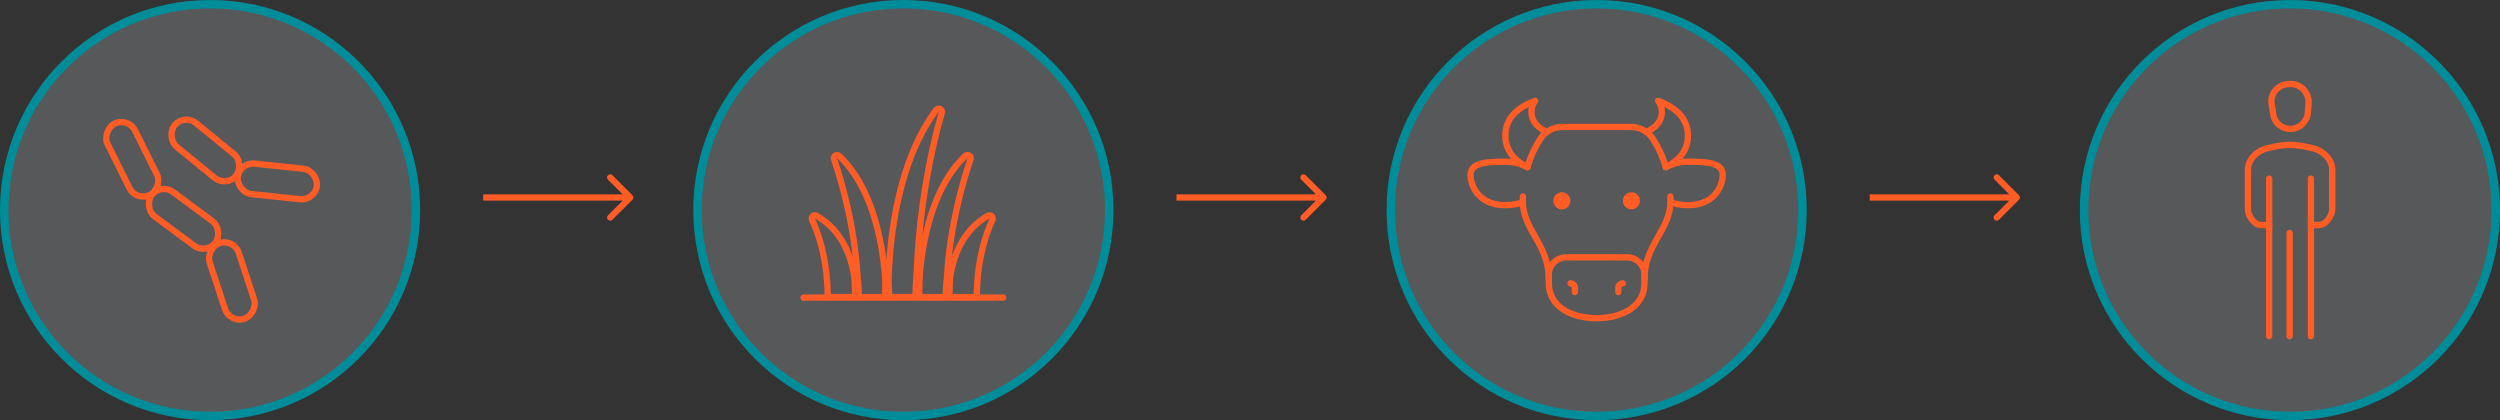
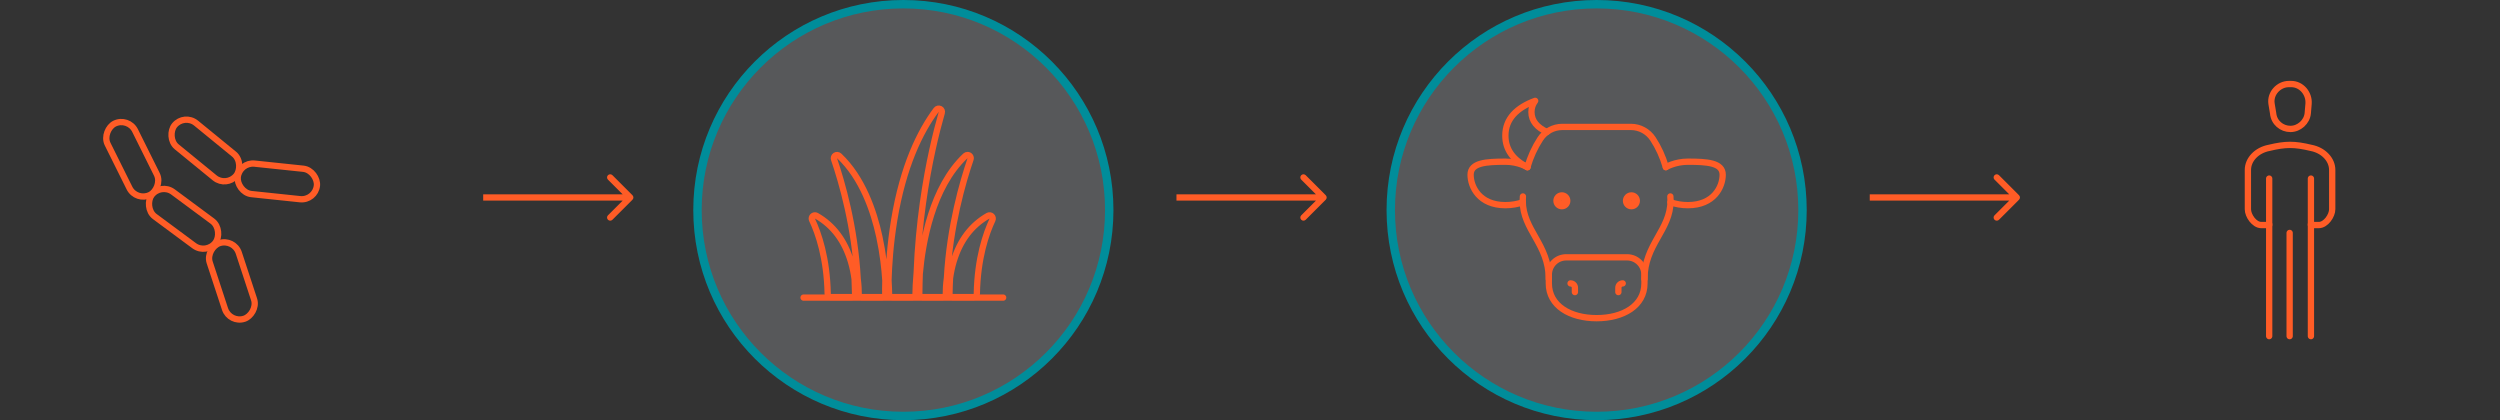
<svg xmlns="http://www.w3.org/2000/svg" width="1190" height="200" viewBox="0 0 1190 200" fill="none">
  <rect x="0" y="0" width="1190" height="200" fill="#333333" stroke="none" />
  <path d="M301.061 95.061C301.646 94.475 301.646 93.525 301.061 92.939L291.515 83.393C290.929 82.808 289.979 82.808 289.393 83.393C288.808 83.979 288.808 84.929 289.393 85.515L297.879 94L289.393 102.485C288.808 103.071 288.808 104.021 289.393 104.607C289.979 105.192 290.929 105.192 291.515 104.607L301.061 95.061ZM230 95.5H300V92.5H230V95.5Z" fill="#FF5C26" />
  <path d="M631.061 95.061C631.646 94.475 631.646 93.525 631.061 92.939L621.515 83.393C620.929 82.808 619.979 82.808 619.393 83.393C618.808 83.979 618.808 84.929 619.393 85.515L627.879 94L619.393 102.485C618.808 103.071 618.808 104.021 619.393 104.607C619.979 105.192 620.929 105.192 621.515 104.607L631.061 95.061ZM560 95.5H630V92.5H560V95.5Z" fill="#FF5C26" />
-   <path d="M961.061 95.061C961.646 94.475 961.646 93.525 961.061 92.939L951.515 83.393C950.929 82.808 949.979 82.808 949.393 83.393C948.808 83.979 948.808 84.929 949.393 85.515L957.879 94L949.393 102.485C948.808 103.071 948.808 104.021 949.393 104.607C949.979 105.192 950.929 105.192 951.515 104.607L961.061 95.061ZM890 95.5H960V92.5H890V95.5Z" fill="#FF5C26" />
-   <circle cx="100" cy="100" r="98" fill="#E6EDF9" fill-opacity="0.2" stroke="#008D9A" stroke-width="4" />
+   <path d="M961.061 95.061C961.646 94.475 961.646 93.525 961.061 92.939L951.515 83.393C950.929 82.808 949.979 82.808 949.393 83.393C948.808 83.979 948.808 84.929 949.393 85.515L957.879 94L949.393 102.485C948.808 103.071 948.808 104.021 949.393 104.607C949.979 105.192 950.929 105.192 951.515 104.607L961.061 95.061ZM890 95.5H960V92.5H890V95.5" fill="#FF5C26" />
  <rect x="61.051" y="55.617" width="37.896" height="14.575" rx="7.288" transform="rotate(63.561 61.051 55.617)" stroke="#FF5C26" stroke-width="3" />
  <rect x="76.493" y="87.027" width="37.896" height="14.575" rx="7.288" transform="rotate(36.53 76.493 87.027)" stroke="#FF5C26" stroke-width="3" />
  <rect x="87.704" y="54" width="37.896" height="14.575" rx="7.288" transform="rotate(39.26 87.704 54)" stroke="#FF5C26" stroke-width="3" />
  <rect x="113.928" y="77.121" width="37.896" height="14.575" rx="7.288" transform="rotate(6.001 113.928 77.121)" stroke="#FF5C26" stroke-width="3" />
  <rect x="111.388" y="113.445" width="37.896" height="14.575" rx="7.288" transform="rotate(71.81 111.388 113.445)" stroke="#FF5C26" stroke-width="3" />
  <circle cx="430" cy="100" r="98" fill="#E6EDF9" fill-opacity="0.2" stroke="#008D9A" stroke-width="4" />
  <path d="M461.973 75.778C462.13 75.32 462.056 74.814 461.774 74.42C461.493 74.026 461.038 73.792 460.554 73.792H460.553C460.171 73.792 459.803 73.938 459.525 74.2C451.568 81.69 446.48 92.005 443.215 102.237C439.944 112.482 438.463 122.76 437.794 130.297C437.793 130.31 437.792 130.324 437.791 130.338C437.79 130.35 437.79 130.362 437.789 130.374C437.673 133.496 437.599 136.671 437.576 139.898C437.573 140.297 437.73 140.682 438.011 140.965C438.293 141.249 438.676 141.408 439.076 141.408H448.708C449.536 141.408 450.207 140.737 450.208 139.909C450.209 138.147 450.309 135.488 450.741 132.323C450.747 132.284 450.75 132.245 450.753 132.205C452.146 107.632 458.318 86.455 461.973 75.778ZM425.637 104.772C425.634 104.791 425.632 104.81 425.629 104.829C423.74 116.251 423.107 126.529 422.917 133.38C422.916 133.426 422.917 133.472 422.92 133.518C423.095 136.235 423.161 138.43 423.183 139.93C423.194 140.75 423.862 141.408 424.682 141.408H434.294C435.114 141.408 435.782 140.75 435.794 139.93C435.824 137.785 435.945 134.22 436.35 129.745C436.352 129.72 436.354 129.694 436.355 129.669C437.303 105.62 440.798 85.16 443.8 71.476L443.8 71.475C445.392 64.213 446.976 58.196 448.29 53.625C448.49 52.929 448.164 52.189 447.515 51.867C446.866 51.545 446.08 51.733 445.647 52.314C437.926 62.66 429.896 79.08 425.637 104.772ZM421.437 133.537C421.438 133.49 421.437 133.444 421.434 133.397C421.077 128.021 420.29 120.64 418.57 112.705C418.567 112.685 418.563 112.664 418.558 112.644C415.92 100.505 410.521 84.665 399.456 74.214C398.954 73.741 398.194 73.67 397.614 74.044C397.034 74.417 396.783 75.138 397.006 75.791C400.682 86.529 406.893 107.865 408.243 132.594C408.245 132.631 408.248 132.668 408.253 132.705C408.641 135.698 408.734 138.218 408.737 139.909C408.738 140.737 409.409 141.407 410.237 141.407H419.882C420.283 141.407 420.667 141.247 420.949 140.962C421.23 140.677 421.386 140.291 421.382 139.89C421.364 138.405 421.365 136.242 421.437 133.537ZM388.647 102.719C388.182 102.455 387.613 102.458 387.151 102.726C386.689 102.995 386.405 103.489 386.405 104.023V104.024C386.405 104.246 386.454 104.464 386.549 104.665C389.584 111.088 393.654 122.812 393.979 139.938C393.994 140.755 394.661 141.409 395.479 141.409H405.53C405.931 141.409 406.316 141.249 406.598 140.963C406.88 140.677 407.035 140.29 407.03 139.889C406.998 137.542 406.919 135.216 406.798 132.922C406.796 132.884 406.792 132.845 406.788 132.807C406.457 130.277 405.913 127.399 405.014 124.404C402.058 114.55 396.581 107.233 388.647 102.719ZM453.444 141.408H463.467C464.284 141.408 464.951 140.754 464.967 139.937C465.292 122.813 469.363 111.088 472.397 104.663C472.676 104.072 472.54 103.367 472.06 102.923C471.58 102.478 470.868 102.396 470.299 102.719C462.384 107.221 456.914 114.516 453.953 124.336L453.952 124.336C453.09 127.197 452.548 129.96 452.21 132.412C452.204 132.453 452.2 132.494 452.198 132.534C452.066 134.936 451.979 137.369 451.945 139.83C451.944 139.856 451.943 139.882 451.943 139.908C451.943 140.737 452.615 141.408 453.443 141.408H453.444Z" stroke="#FF5C26" stroke-width="3" stroke-linejoin="round" />
  <path d="M382.5 141.656L477.5 141.656" stroke="#FF5C26" stroke-width="3" stroke-linecap="round" />
  <circle cx="760" cy="100" r="98" fill="#E6EDF9" fill-opacity="0.2" stroke="#008D9A" stroke-width="4" />
  <path d="M743.448 97.654C744.591 97.654 745.517 96.727 745.517 95.585C745.517 94.442 744.591 93.516 743.448 93.516C742.306 93.516 741.379 94.442 741.379 95.585C741.379 96.727 742.306 97.654 743.448 97.654Z" stroke="#FF5C26" stroke-width="4" stroke-linecap="round" stroke-linejoin="round" />
  <path d="M776.552 97.654C777.694 97.654 778.621 96.727 778.621 95.585C778.621 94.442 777.694 93.516 776.552 93.516C775.409 93.516 774.483 94.442 774.483 95.585C774.483 96.727 775.409 97.654 776.552 97.654Z" stroke="#FF5C26" stroke-width="4" stroke-linecap="round" stroke-linejoin="round" />
  <path d="M792.938 79.573C791.489 74.607 789.4 70.055 786.793 66.104C784.476 62.587 780.565 60.414 776.345 60.414C767.8 60.414 752.179 60.414 743.634 60.414C739.414 60.414 735.503 62.566 733.186 66.104C730.579 70.076 728.49 74.628 727.041 79.573" stroke="#FF5C26" stroke-width="3" stroke-linecap="round" stroke-linejoin="round" />
  <path d="M736.352 62.814C731.759 60.724 728.966 57.641 728.966 53.317C728.966 51.269 729.607 49.531 730.745 48C722.035 51.228 716.552 56.524 716.552 64.572C716.552 71.421 720.524 76.283 727.062 79.572" stroke="#FF5C26" stroke-width="3" stroke-linecap="round" stroke-linejoin="round" />
-   <path d="M792.938 79.572C799.476 76.283 803.448 71.421 803.448 64.572C803.448 56.503 797.945 51.207 789.255 48C790.393 49.51 791.035 51.269 791.035 53.317C791.035 57.641 788.241 60.724 783.648 62.814" stroke="#FF5C26" stroke-width="3" stroke-linecap="round" stroke-linejoin="round" />
  <path d="M747.586 134.898C748.724 134.898 749.655 135.829 749.655 136.967V139.036" stroke="#FF5C26" stroke-width="3" stroke-linecap="round" stroke-linejoin="round" />
  <path d="M770.345 139.036V136.967C770.345 135.829 771.276 134.898 772.414 134.898" stroke="#FF5C26" stroke-width="3" stroke-linecap="round" stroke-linejoin="round" />
  <path d="M737.241 134.898V130.76C737.241 126.188 740.945 122.484 745.517 122.484H774.483C779.055 122.484 782.759 126.188 782.759 130.76V134.898C782.759 145.553 772.579 151.45 760 151.45C747.421 151.45 737.241 145.553 737.241 134.898Z" stroke="#FF5C26" stroke-width="3" stroke-linecap="round" stroke-linejoin="round" />
  <path d="M724.91 93.516C724.89 94.198 724.828 94.881 724.828 95.585C724.828 109.509 737.241 116.274 737.241 132.826" stroke="#FF5C26" stroke-width="3" stroke-linecap="round" stroke-linejoin="round" />
  <path d="M782.759 132.826C782.759 116.274 795.172 109.509 795.172 95.585C795.172 94.881 795.11 94.198 795.09 93.516" stroke="#FF5C26" stroke-width="3" stroke-linecap="round" stroke-linejoin="round" />
  <path d="M727.062 79.572C727.062 79.572 722.759 76.965 716.552 76.965C707.407 76.965 700 77.461 700 83.172C700 88.882 704.138 97.654 716.552 97.654C719.593 97.654 722.428 97.137 724.869 96.248" stroke="#FF5C26" stroke-width="3" stroke-linecap="round" stroke-linejoin="round" />
  <path d="M792.938 79.572C792.938 79.572 797.241 76.965 803.448 76.965C812.593 76.965 820 77.461 820 83.172C820 88.882 815.862 97.654 803.448 97.654C800.407 97.654 797.572 97.137 795.131 96.248" stroke="#FF5C26" stroke-width="3" stroke-linecap="round" stroke-linejoin="round" />
-   <circle cx="1090" cy="100" r="98" fill="#E6EDF9" fill-opacity="0.2" stroke="#008D9A" stroke-width="4" />
  <path d="M1089.5 40H1090.63C1095.5 40 1099.25 44.5 1098.88 49.375L1098.5 53.875C1098.13 58 1094.38 61.375 1090.25 61.375C1086.13 61.375 1082.38 58.375 1082 53.875L1081.25 49.375C1080.5 44.5 1084.63 40 1089.5 40Z" stroke="#FF5C26" stroke-width="3" stroke-miterlimit="10" stroke-linecap="round" stroke-linejoin="round" />
  <path d="M1080.13 160V106.75" stroke="#FF5C26" stroke-width="3" stroke-miterlimit="10" stroke-linecap="round" stroke-linejoin="round" />
  <path d="M1100 106.75V160" stroke="#FF5C26" stroke-width="3" stroke-miterlimit="10" stroke-linecap="round" stroke-linejoin="round" />
  <path d="M1080.13 85V107.125H1076.38C1073 107.125 1070 102.625 1070 99.625V80.875C1070 76 1074.13 71.5 1080.13 70.375C1088 68.5 1092.13 68.5 1100 70.375C1106 71.5 1110.13 76 1110.13 80.875V99.625C1110.13 102.625 1107.12 107.125 1103.75 107.125H1100V85" stroke="#FF5C26" stroke-width="3" stroke-miterlimit="10" stroke-linecap="round" stroke-linejoin="round" />
  <path d="M1089.87 160V110.875" stroke="#FF5C26" stroke-width="3" stroke-miterlimit="10" stroke-linecap="round" stroke-linejoin="round" />
</svg>